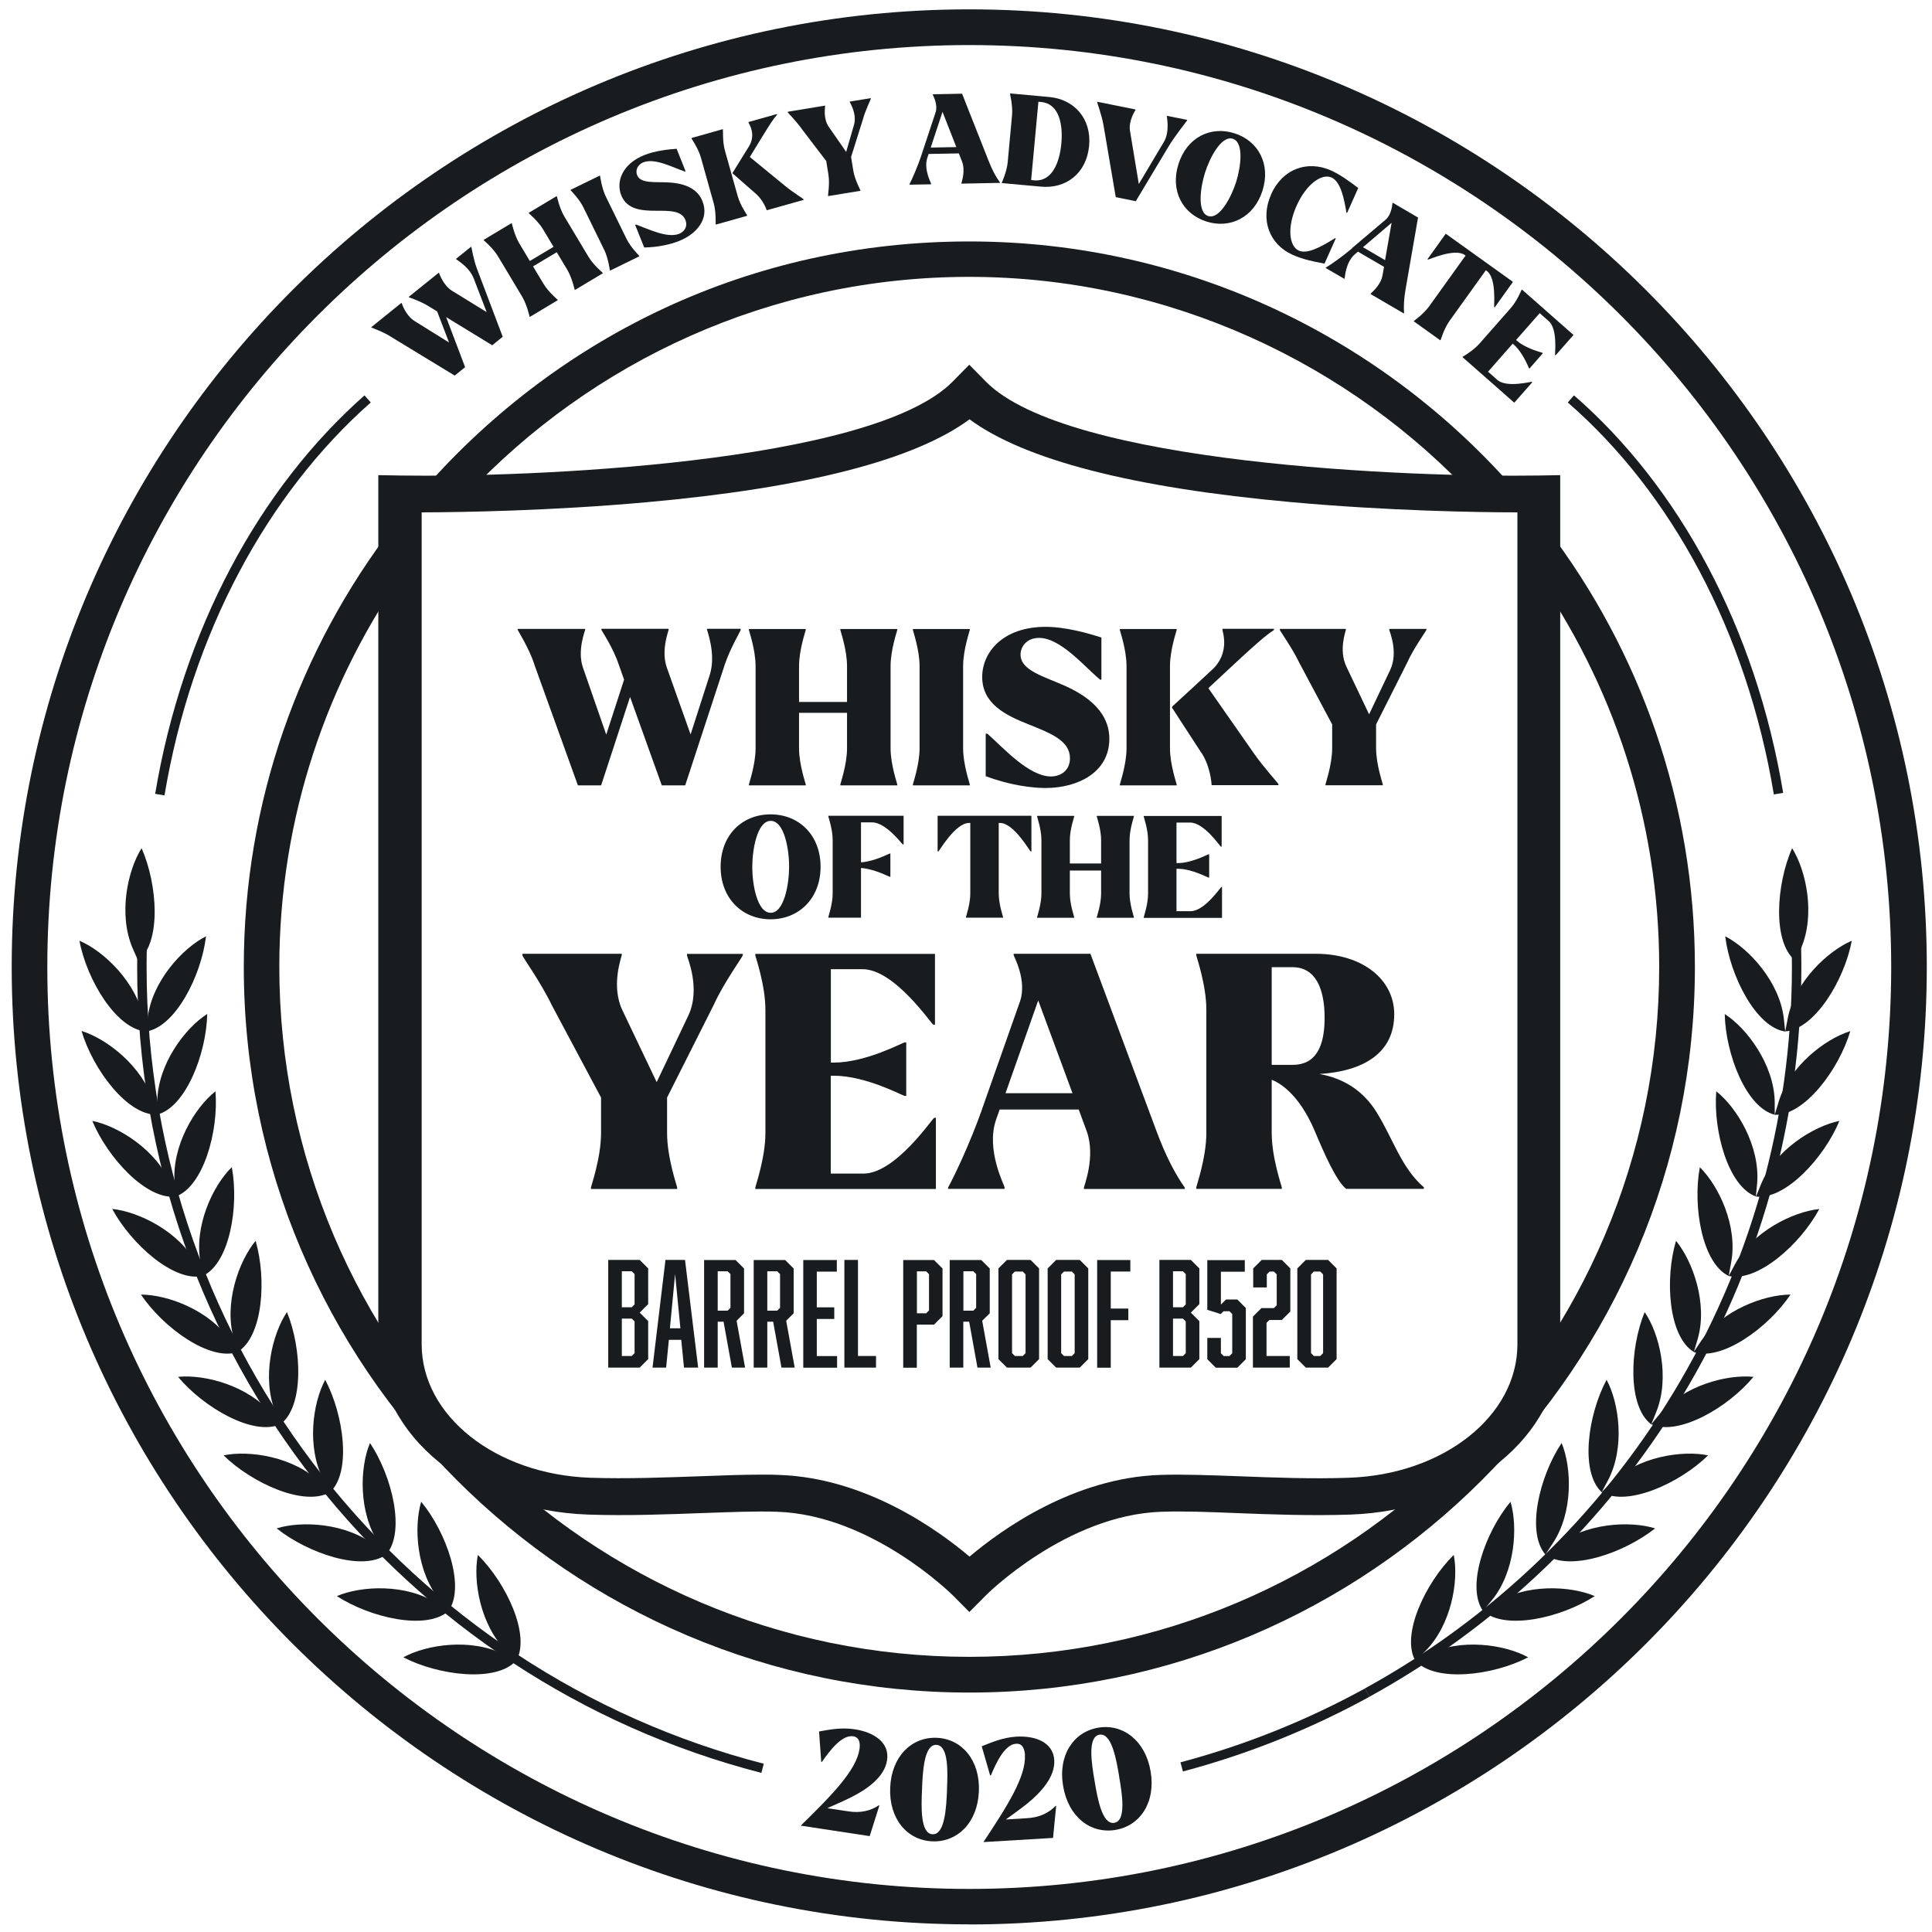
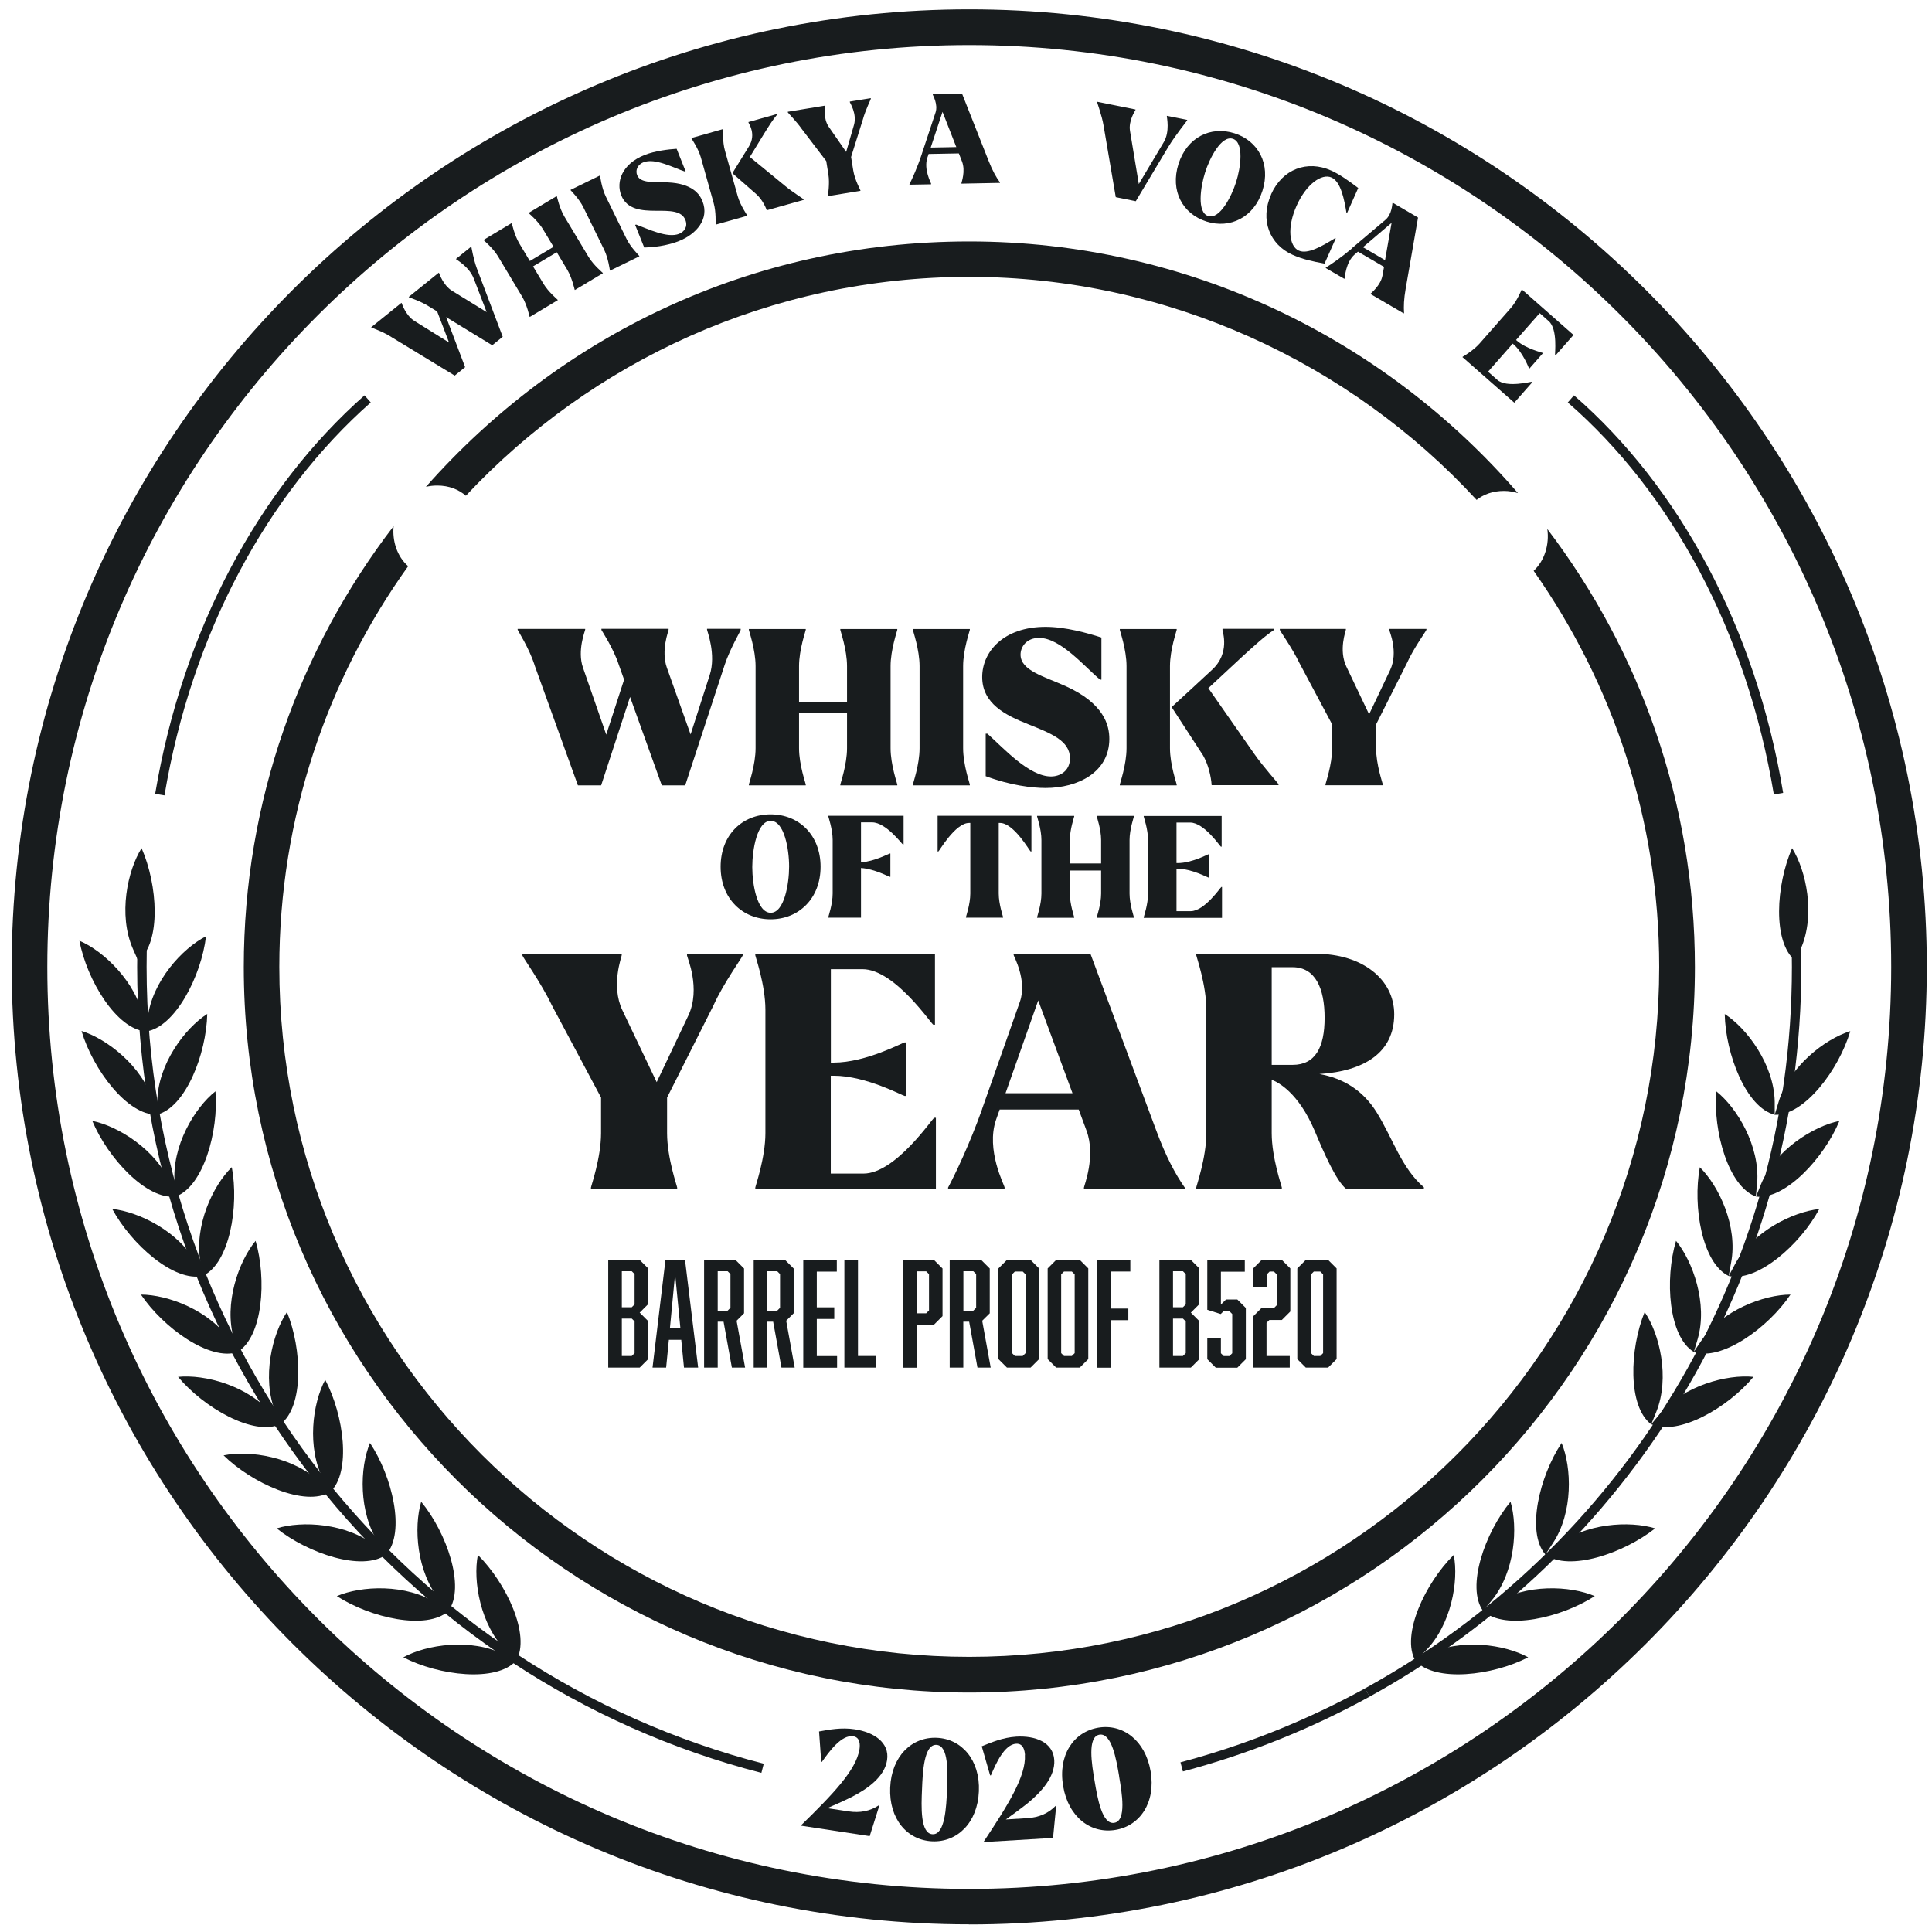
<svg xmlns="http://www.w3.org/2000/svg" width="157" height="157" viewBox="0 0 157 157" fill="none">
  <path d="M69.845 142.14C69.891 141.81 69.922 141.18 69.331 141.096C68.394 140.958 67.412 142.293 66.79 143.176H66.736L66.559 140.704C67.373 140.558 68.371 140.359 69.461 140.528C70.989 140.758 72.309 141.587 72.086 143.038C71.887 144.373 70.536 145.356 69.192 146.039C68.64 146.316 67.703 146.73 67.227 146.937L68.947 147.198C69.891 147.344 70.72 147.175 71.426 146.699L71.457 146.73L70.674 149.209L65.07 148.357C67.642 145.847 69.592 143.836 69.845 142.14Z" fill="#181C1E" />
  <path d="M72.339 145.264C72.447 142.723 74.09 141.134 76.124 141.219C78.15 141.303 79.655 143.03 79.547 145.571C79.44 148.127 77.79 149.716 75.763 149.632C73.729 149.547 72.232 147.82 72.339 145.264ZM76.953 145.44C77.014 144.059 77.106 141.84 76.093 141.794C75.08 141.748 74.98 144.02 74.926 145.402C74.865 146.791 74.773 149.018 75.786 149.056C76.799 149.102 76.899 146.83 76.96 145.44H76.953Z" fill="#181C1E" />
  <path d="M83.293 142.616C83.27 142.278 83.171 141.664 82.572 141.702C81.628 141.756 80.945 143.276 80.522 144.274H80.461L79.778 141.909C80.545 141.602 81.474 141.196 82.58 141.126C84.123 141.034 85.581 141.572 85.673 143.03C85.75 144.373 84.637 145.617 83.47 146.569C82.987 146.953 82.157 147.559 81.735 147.858L83.47 147.751C84.422 147.697 85.197 147.359 85.788 146.745L85.827 146.768L85.573 149.355L79.916 149.693C81.904 146.699 83.393 144.327 83.286 142.616H83.293Z" fill="#181C1E" />
  <path d="M86.394 145.149C85.964 142.639 87.231 140.743 89.242 140.397C91.238 140.059 93.073 141.426 93.502 143.944C93.932 146.461 92.65 148.365 90.654 148.703C88.643 149.041 86.824 147.674 86.394 145.149ZM90.946 144.35C90.716 142.984 90.34 140.796 89.342 140.965C88.344 141.134 88.72 143.376 88.951 144.734C89.181 146.108 89.557 148.304 90.555 148.127C91.553 147.958 91.177 145.717 90.939 144.343L90.946 144.35Z" fill="#181C1E" />
  <path d="M35.525 39.456C36.507 39.456 37.283 39.786 37.858 40.285C48.098 29.354 62.637 22.499 78.764 22.499C94.892 22.499 109.738 29.492 119.993 40.623C120.561 40.177 121.298 39.893 122.219 39.893C122.641 39.893 123.01 39.97 123.355 40.07C112.54 27.558 96.566 19.621 78.764 19.621C60.964 19.621 45.419 27.343 34.611 39.563C34.895 39.494 35.195 39.456 35.525 39.456Z" fill="#181C1E" />
  <path d="M125.742 43.002C125.911 44.23 125.535 45.543 124.629 46.388C131.047 55.507 134.831 66.599 134.831 78.574C134.831 109.485 109.676 134.64 78.764 134.64C47.852 134.64 22.698 109.485 22.698 78.574C22.698 66.438 26.59 55.2 33.168 46.011C32.262 45.213 31.871 43.962 31.986 42.757C24.356 52.697 19.811 65.117 19.811 78.581C19.811 111.09 46.256 137.542 78.772 137.542C111.288 137.542 137.733 111.097 137.733 78.581C137.733 65.225 133.265 52.897 125.75 43.002H125.742Z" fill="#181C1E" />
  <path d="M78.764 156.379C35.855 156.379 0.951 121.475 0.951 78.566C0.951 35.656 35.855 0.76 78.764 0.76C121.674 0.76 156.577 35.664 156.577 78.573C156.577 121.483 121.674 156.387 78.764 156.387V156.379ZM78.764 3.662C37.459 3.662 3.845 37.276 3.845 78.581C3.845 119.886 37.459 153.5 78.764 153.5C120.07 153.5 153.684 119.886 153.684 78.581C153.684 37.276 120.07 3.662 78.764 3.662Z" fill="#181C1E" />
-   <path d="M78.78 131.002L77.437 129.651C77.368 129.582 70.843 123.103 63.144 122.85C61.47 122.788 59.329 122.88 57.056 122.957C54.201 123.064 50.954 123.187 47.799 123.08C38.235 122.75 30.743 116.67 30.743 109.247V38.611L32.531 38.642C42.771 38.803 70.82 37.713 77.421 31.004L78.765 29.638L80.108 31.004C86.725 37.729 114.758 38.803 124.998 38.642L126.787 38.611V109.247C126.787 116.67 119.295 122.75 109.73 123.08C106.568 123.187 103.328 123.072 100.473 122.957C98.201 122.865 96.059 122.788 94.386 122.85C86.686 123.103 80.162 129.582 80.108 129.651L78.765 131.002H78.78ZM61.954 119.833C62.422 119.833 62.852 119.833 63.29 119.856C70.352 120.086 76.239 124.339 78.788 126.496C81.336 124.339 87.231 120.086 94.286 119.856C96.097 119.794 98.316 119.879 100.665 119.963C103.451 120.071 106.614 120.194 109.623 120.086C117.299 119.817 123.309 115.066 123.309 109.247V41.636C120.055 41.636 112.762 41.513 104.963 40.807C92.029 39.64 83.248 37.368 78.788 34.075C74.328 37.368 65.546 39.64 52.612 40.807C44.813 41.513 37.521 41.628 34.266 41.636V109.247C34.266 115.058 40.284 119.81 47.953 120.086C50.962 120.186 54.124 120.063 56.911 119.963C58.715 119.894 60.434 119.833 61.954 119.833Z" fill="#181C1E" />
  <path d="M31.809 27.389C31.157 26.967 30.213 26.637 30.189 26.621L30.166 26.591L32.623 24.61L32.646 24.641C32.646 24.641 32.961 25.639 33.682 26.084L36.492 27.834L35.525 25.309L34.872 24.91C34.219 24.487 33.268 24.18 33.245 24.165L33.214 24.127L35.655 22.161L35.686 22.2C35.686 22.2 36.008 23.182 36.73 23.628L39.547 25.362L38.503 22.645C38.142 21.693 37.106 21.11 37.075 21.071L37.052 21.041L38.28 20.05L38.311 20.089C38.311 20.089 38.48 21.087 38.748 21.808L40.852 27.366L40 28.057L36.254 25.769L37.797 29.838L36.952 30.521L31.817 27.397L31.809 27.389Z" fill="#181C1E" />
  <path d="M45.335 24.387L43.055 25.754L43.032 25.723C43.032 25.723 42.825 24.771 42.434 24.111L40.461 20.818C40.062 20.158 39.34 19.559 39.317 19.529L39.294 19.498L41.574 18.131L41.597 18.162C41.597 18.162 41.804 19.114 42.196 19.774L43.055 21.21L44.982 20.058L44.122 18.623C43.723 17.963 43.002 17.364 42.978 17.333L42.956 17.302L45.235 15.936L45.258 15.975C45.258 15.975 45.466 16.926 45.857 17.587L47.83 20.88C48.229 21.54 48.95 22.138 48.974 22.169L48.997 22.2L46.717 23.566L46.694 23.528C46.694 23.528 46.486 22.576 46.095 21.916L45.243 20.496L43.316 21.647L44.168 23.067C44.568 23.727 45.289 24.326 45.312 24.357L45.335 24.395V24.387Z" fill="#181C1E" />
  <path d="M51.959 20.826L49.572 21.993L49.557 21.954C49.557 21.954 49.434 20.987 49.096 20.296L47.407 16.849C47.069 16.159 46.402 15.498 46.379 15.468L46.363 15.43L48.751 14.263L48.766 14.301C48.766 14.301 48.889 15.268 49.227 15.967L50.915 19.413C51.253 20.104 51.928 20.757 51.944 20.795L51.959 20.833V20.826Z" fill="#181C1E" />
  <path d="M52.351 20.112L51.614 18.277L51.691 18.247C52.673 18.607 54.239 19.383 55.191 18.999C55.575 18.845 55.92 18.439 55.698 17.878C55.391 17.11 54.431 17.126 53.287 17.126C52.159 17.126 50.946 17.034 50.486 15.875C50.048 14.785 50.539 13.326 52.374 12.597C53.241 12.252 54.324 12.136 54.984 12.09L55.713 13.917L55.659 13.94C54.792 13.664 53.234 12.812 52.289 13.188C51.752 13.403 51.637 13.887 51.775 14.232C52.051 14.923 53.157 14.769 54.27 14.823C56.25 14.908 56.857 15.767 57.087 16.358C57.663 17.809 56.573 19.037 55.168 19.59C54.592 19.82 53.587 20.089 52.358 20.112H52.351Z" fill="#181C1E" />
  <path d="M60.726 17.533L58.162 18.254V18.216C58.139 18.178 58.208 17.241 57.993 16.497L56.957 12.804C56.749 12.06 56.205 11.292 56.197 11.254V11.215L58.745 10.494V10.532C58.768 10.57 58.699 11.507 58.914 12.252L59.95 15.944C60.158 16.688 60.703 17.456 60.71 17.494V17.533H60.726ZM61.447 15.767L59.574 14.125C59.528 14.086 59.513 14.063 59.559 14.002L60.181 12.996L60.864 11.891C61.47 10.908 60.849 10.041 60.833 9.979L60.818 9.918L63.136 9.266L63.151 9.312C62.814 9.703 62.491 10.225 62.084 10.878L60.933 12.758L63.827 15.13C64.418 15.621 65.301 16.159 65.308 16.205V16.243L62.307 17.088C62.299 17.049 62.031 16.282 61.447 15.767Z" fill="#181C1E" />
  <path d="M64.019 9.135V9.081L67.051 8.582V8.621C67.066 8.674 66.866 9.611 67.35 10.309L68.762 12.344L69.4 10.141C69.653 9.242 69.07 8.352 69.062 8.306V8.252L70.766 7.976V8.014C70.781 8.053 70.321 8.958 70.121 9.703L69.162 12.758L69.338 13.848C69.461 14.608 69.914 15.43 69.921 15.468V15.506L67.289 15.936V15.898C67.273 15.859 67.442 14.938 67.319 14.178L67.143 13.088L65.17 10.501C64.725 9.864 64.026 9.166 64.019 9.127V9.135Z" fill="#181C1E" />
  <path d="M74.911 12.505L76.024 9.143C76.247 8.483 75.802 7.723 75.802 7.7V7.661L78.181 7.615L80.338 13.073C80.645 13.856 80.953 14.409 81.26 14.823V14.861L78.128 14.923V14.884C78.128 14.831 78.481 13.902 78.174 13.119L77.92 12.466L75.464 12.512L75.356 12.827C75.049 13.779 75.664 14.869 75.664 14.923V14.977L73.906 15.007V14.969C74.121 14.547 74.551 13.602 74.911 12.512V12.505ZM77.713 11.952L76.592 9.089L75.633 11.991L77.713 11.952Z" fill="#181C1E" />
-   <path d="M82.089 7.592L85.274 7.884C87.278 8.068 88.713 9.634 88.506 11.845C88.291 14.117 86.602 15.353 84.599 15.168L81.413 14.877V14.838C81.421 14.8 81.82 13.948 81.889 13.18L82.242 9.358C82.311 8.59 82.081 7.684 82.081 7.638V7.6L82.089 7.592ZM84.384 8.268L83.793 14.631L84.023 14.654C85.497 14.792 86.111 13.196 86.249 11.645C86.387 10.156 86.088 8.429 84.614 8.291L84.384 8.268Z" fill="#181C1E" />
  <path d="M89.165 8.314V8.268L92.274 8.897V8.935C92.259 8.981 91.683 9.811 91.829 10.647L92.543 14.954L94.57 11.553C95.084 10.693 94.815 9.511 94.823 9.465V9.411L96.473 9.741V9.78C96.45 9.841 95.521 10.97 94.93 11.952L92.297 16.351L90.67 16.02L89.68 10.21C89.542 9.373 89.15 8.352 89.165 8.314Z" fill="#181C1E" />
  <path d="M95.767 13.326C96.458 11.154 98.385 10.217 100.32 10.832C102.246 11.446 103.283 13.326 102.592 15.499C101.901 17.671 99.959 18.615 98.04 18.001C96.105 17.387 95.077 15.506 95.767 13.326ZM100.45 14.792C100.826 13.61 101.11 11.576 100.181 11.277C99.252 10.985 98.293 12.85 97.924 14.032C97.548 15.222 97.257 17.264 98.186 17.556C99.114 17.848 100.074 15.982 100.45 14.792Z" fill="#181C1E" />
  <path d="M103.289 15.798C104.218 13.718 106.245 12.996 108.171 13.856C108.855 14.163 109.584 14.677 110.374 15.276L109.469 17.302L109.415 17.279C109.246 16.266 108.977 14.769 108.202 14.424C107.411 14.071 106.145 14.961 105.362 16.727C104.579 18.477 104.756 20.012 105.546 20.365C106.252 20.68 107.396 20.035 108.494 19.352L108.548 19.375L107.634 21.424C106.659 21.24 105.853 21.071 105.032 20.703C103.182 19.874 102.368 17.878 103.297 15.798H103.289Z" fill="#181C1E" />
  <path d="M109.884 20.15L112.586 17.863C113.123 17.41 113.139 16.543 113.154 16.512L113.177 16.473L115.234 17.679L114.229 23.459C114.083 24.288 114.06 24.925 114.098 25.431L114.075 25.47L111.366 23.889L111.389 23.858C111.412 23.812 112.202 23.205 112.348 22.376L112.471 21.686L110.352 20.45L110.099 20.665C109.339 21.317 109.293 22.568 109.27 22.614L109.247 22.66L107.727 21.778L107.75 21.739C108.157 21.494 109.009 20.91 109.892 20.166L109.884 20.15ZM112.555 21.133L113.085 18.108L110.759 20.089L112.555 21.141V21.133Z" fill="#181C1E" />
-   <path d="M117.483 18.991L122.948 22.906L121.459 24.986L121.421 24.956C121.383 24.925 121.636 22.599 120.822 22.016L120.745 21.962L117.798 26.069C117.345 26.698 117.092 27.596 117.069 27.627L117.046 27.658L114.881 26.107L114.904 26.076C114.904 26.076 115.702 25.508 116.147 24.879L119.095 20.772L119.018 20.718C118.212 20.135 116.078 21.125 116.04 21.095L116.002 21.064L117.491 18.984L117.483 18.991Z" fill="#181C1E" />
  <path d="M122.933 27.919L120.922 30.206L121.681 30.874C122.434 31.542 124.445 30.997 124.483 31.027L124.522 31.058L123.056 32.724L118.841 29.016L118.872 28.986C118.872 28.986 119.716 28.502 120.231 27.919L122.764 25.04C123.278 24.464 123.624 23.589 123.647 23.558L123.677 23.528L127.868 27.22L126.41 28.878L126.372 28.847C126.333 28.817 126.61 26.759 125.857 26.099L125.12 25.447L123.201 27.627L123.27 27.688C124.023 28.349 125.305 28.64 125.343 28.671L125.381 28.702L124.284 29.953L124.245 29.922C124.245 29.922 123.762 28.655 123.009 27.995L122.94 27.934L122.933 27.919Z" fill="#181C1E" />
  <path d="M43.424 53.987C43.001 52.697 42.08 51.231 42.065 51.177V51.108H47.553V51.177C47.553 51.246 46.886 52.874 47.377 54.263L49.265 59.698L50.716 55.23L50.271 53.979C49.849 52.69 48.897 51.246 48.874 51.193V51.1H54.331V51.193C54.331 51.262 53.694 52.866 54.193 54.263L56.12 59.682L57.671 54.862C58.216 53.188 57.456 51.262 57.456 51.17V51.1H60.188V51.193C60.188 51.262 59.321 52.728 58.899 54.002L55.682 63.82H53.779L51.2 56.635L48.851 63.82H46.962L43.416 53.987H43.424Z" fill="#181C1E" />
  <path d="M65.478 63.82H60.856V63.751C60.856 63.682 61.401 62.147 61.401 60.803V54.133C61.401 52.789 60.856 51.254 60.856 51.185V51.116H65.478V51.185C65.478 51.254 64.933 52.789 64.933 54.133V57.042H68.832V54.133C68.832 52.789 68.287 51.254 68.287 51.185V51.116H72.916V51.185C72.916 51.254 72.371 52.789 72.371 54.133V60.803C72.371 62.147 72.916 63.682 72.916 63.751V63.82H68.287V63.751C68.287 63.682 68.832 62.147 68.832 60.803V57.925H64.933V60.803C64.933 62.147 65.478 63.682 65.478 63.751V63.82Z" fill="#181C1E" />
  <path d="M78.811 63.82H74.182V63.751C74.182 63.682 74.727 62.147 74.727 60.803V54.133C74.727 52.789 74.182 51.254 74.182 51.185V51.116H78.811V51.185C78.811 51.254 78.266 52.789 78.266 54.133V60.803C78.266 62.147 78.811 63.682 78.811 63.751V63.82Z" fill="#181C1E" />
  <path d="M80.1 63.06V59.621H80.239C81.597 60.842 83.632 63.098 85.412 63.098C86.134 63.098 86.948 62.661 86.948 61.617C86.948 60.189 85.397 59.59 83.539 58.846C81.72 58.124 79.816 57.188 79.816 55.015C79.816 52.966 81.544 50.939 84.967 50.939C86.594 50.939 88.406 51.454 89.504 51.807V55.23H89.396C88.176 54.225 86.203 51.837 84.438 51.837C83.432 51.837 82.933 52.544 82.933 53.196C82.933 54.486 84.821 54.962 86.587 55.752C89.726 57.165 90.148 58.946 90.148 60.043C90.148 62.761 87.592 64.035 84.959 64.035C83.885 64.035 82.081 63.82 80.085 63.068L80.1 63.06Z" fill="#181C1E" />
  <path d="M95.621 63.82H91V63.751C91 63.682 91.545 62.147 91.545 60.803V54.133C91.545 52.789 91 51.254 91 51.185V51.116H95.621V51.185C95.621 51.254 95.076 52.789 95.076 54.133V60.803C95.076 62.147 95.621 63.682 95.621 63.751V63.82ZM97.648 61.21L95.283 57.572C95.23 57.479 95.214 57.449 95.322 57.357L96.842 55.959L98.5 54.424C99.981 53.066 99.344 51.315 99.344 51.208V51.1H103.527V51.193C102.783 51.684 101.992 52.413 101.002 53.311L98.193 55.921L101.915 61.248C102.675 62.346 103.896 63.666 103.896 63.736V63.804H98.461C98.461 63.736 98.377 62.323 97.648 61.195V61.21Z" fill="#181C1E" />
  <path d="M104.003 51.2V51.108H109.369V51.177C109.369 51.262 108.77 52.82 109.407 54.163L111.257 58.047L112.969 54.447C113.66 52.981 112.9 51.285 112.9 51.2V51.108H115.917V51.177C115.917 51.246 114.873 52.674 114.328 53.895L111.825 58.869V60.795C111.825 62.139 112.37 63.674 112.37 63.743V63.812H107.711V63.743C107.711 63.674 108.256 62.139 108.256 60.795V58.869L105.592 53.872C105.009 52.651 104.003 51.262 104.003 51.185V51.2Z" fill="#181C1E" />
  <path d="M58.56 70.437C58.56 67.85 60.318 66.177 62.621 66.177C64.924 66.177 66.682 67.858 66.682 70.437C66.682 73.016 64.909 74.705 62.621 74.705C60.334 74.705 58.56 73.024 58.56 70.437ZM64.126 70.414C64.126 69.009 63.734 66.706 62.629 66.706C61.524 66.706 61.132 69.055 61.132 70.46C61.132 71.865 61.524 74.175 62.629 74.175C63.734 74.175 64.126 71.826 64.126 70.414Z" fill="#181C1E" />
  <path d="M67.304 66.292H73.429V68.618H73.368C73.306 68.618 72.009 66.829 70.873 66.829H69.967V70.076C71.057 70.007 72.247 69.362 72.301 69.362H72.355V71.25H72.301C72.24 71.25 71.057 70.606 69.967 70.537V74.574H67.311V74.528C67.311 74.482 67.665 73.484 67.665 72.609V68.257C67.665 67.382 67.311 66.384 67.311 66.338V66.292H67.304Z" fill="#181C1E" />
  <path d="M76.193 66.292H83.816V69.193H83.754C83.693 69.193 82.396 66.875 81.26 66.875H81.16V72.609C81.16 73.484 81.513 74.482 81.513 74.528V74.574H78.496V74.528C78.496 74.482 78.849 73.484 78.849 72.609V66.875H78.749C77.621 66.875 76.308 69.193 76.255 69.193H76.193V66.292Z" fill="#181C1E" />
  <path d="M87.293 74.582H84.276V74.536C84.276 74.49 84.629 73.492 84.629 72.617V68.264C84.629 67.389 84.276 66.391 84.276 66.345V66.299H87.293V66.345C87.293 66.391 86.939 67.397 86.939 68.264V70.168H89.48V68.264C89.48 67.389 89.127 66.391 89.127 66.345V66.299H92.144V66.345C92.144 66.391 91.791 67.397 91.791 68.264V72.617C91.791 73.492 92.144 74.49 92.144 74.536V74.582H89.127V74.536C89.127 74.49 89.48 73.492 89.48 72.617V70.744H86.939V72.617C86.939 73.492 87.293 74.49 87.293 74.536V74.582Z" fill="#181C1E" />
  <path d="M95.606 70.59V74.045H96.757C97.893 74.045 99.198 72.079 99.252 72.079H99.305V74.59H92.942V74.543C92.942 74.498 93.295 73.5 93.295 72.624V68.272C93.295 67.397 92.942 66.399 92.942 66.353V66.307H99.275V68.802H99.213C99.16 68.802 97.855 66.844 96.719 66.844H95.606V70.137H95.705C96.841 70.137 98.146 69.424 98.2 69.424H98.261V71.312H98.2C98.139 71.312 96.841 70.598 95.705 70.598H95.606V70.59Z" fill="#181C1E" />
  <path d="M42.456 77.637V77.507H50.524V77.614C50.524 77.745 49.618 80.086 50.578 82.097L53.364 87.938L55.936 82.527C56.972 80.324 55.828 77.775 55.828 77.645V77.514H60.365V77.622C60.365 77.729 58.799 79.879 57.978 81.705L54.209 89.19V92.084C54.209 94.102 55.03 96.413 55.03 96.513V96.62H48.022V96.513C48.022 96.405 48.843 94.095 48.843 92.084V89.19L44.836 81.675C43.961 79.84 42.449 77.745 42.449 77.637H42.456Z" fill="#181C1E" />
  <path d="M67.511 87.409V95.369H70.167C72.792 95.369 75.793 90.832 75.924 90.832H76.054V96.62H61.377V96.513C61.377 96.405 62.199 94.095 62.199 92.084V82.051C62.199 80.032 61.377 77.721 61.377 77.622V77.514H75.978V83.271H75.847C75.716 83.271 72.715 78.758 70.09 78.758H67.518V86.349H67.756C70.382 86.349 73.383 84.707 73.513 84.707H73.644V89.059H73.513C73.383 89.059 70.382 87.416 67.756 87.416H67.518L67.511 87.409Z" fill="#181C1E" />
  <path d="M79.8 90.141L82.878 81.406C83.492 79.679 82.372 77.691 82.372 77.614V77.507H88.612L93.97 91.892C94.738 93.964 95.513 95.423 96.281 96.513V96.62H88.083V96.513C88.083 96.382 89.065 93.964 88.298 91.892L87.66 90.165H81.236L80.944 90.986C80.092 93.45 81.635 96.344 81.635 96.482V96.612H77.044V96.505C77.628 95.415 78.795 92.974 79.808 90.134L79.8 90.141ZM87.154 88.837L84.368 81.299L81.712 88.837H87.154Z" fill="#181C1E" />
  <path d="M106.844 91.915C105.493 88.729 103.819 87.931 103.343 87.746V92.076C103.343 94.095 104.165 96.405 104.165 96.505V96.612H97.21V96.505C97.21 96.397 98.031 94.087 98.031 92.076V82.043C98.031 80.024 97.21 77.714 97.21 77.614V77.507H106.928C110.697 77.507 113.299 79.579 113.299 82.419C113.299 85.528 110.881 87.04 107.22 87.278C109.185 87.624 110.774 88.629 111.864 90.379C113.215 92.559 113.883 94.916 115.709 96.482V96.612H109.392C108.594 95.975 107.611 93.749 106.844 91.915ZM103.343 78.597V86.534H105.04C106.897 86.534 107.642 85.098 107.642 82.711C107.642 80.324 106.897 78.597 105.04 78.597H103.343Z" fill="#181C1E" />
  <path fill-rule="evenodd" clip-rule="evenodd" d="M11.237 78.075C13.117 76.57 12.818 71.903 11.505 68.925C10.362 70.744 9.594 74.329 10.791 77.084L11.229 78.075H11.237Z" fill="#181C1E" />
  <path fill-rule="evenodd" clip-rule="evenodd" d="M146.346 77.084C147.543 74.329 146.775 70.744 145.632 68.925C144.327 71.903 144.027 76.57 145.9 78.075L146.338 77.084H146.346Z" fill="#181C1E" />
  <path fill-rule="evenodd" clip-rule="evenodd" d="M41.934 134.962C40.337 136.728 35.67 136.175 32.776 134.678C34.657 133.642 38.288 133.09 40.974 134.456L41.942 134.962L41.166 134.195C39.025 132.069 38.418 128.453 38.833 126.358C41.143 128.645 43.139 132.875 41.949 134.962" fill="#181C1E" />
  <path fill-rule="evenodd" clip-rule="evenodd" d="M36.446 130.909C37.835 128.96 36.3 124.546 34.227 122.036C33.613 124.093 33.836 127.747 35.763 130.065L36.453 130.902L35.54 130.318C33.007 128.668 29.345 128.86 27.373 129.704C30.098 131.47 34.665 132.514 36.446 130.917" fill="#181C1E" />
  <path fill-rule="evenodd" clip-rule="evenodd" d="M31.394 126.327C29.452 127.739 25.023 126.227 22.482 124.201C24.517 123.563 28.186 123.755 30.542 125.644L31.387 126.319C32.968 124.508 31.87 119.963 30.067 117.261C29.23 119.242 29.115 122.903 30.78 125.406L31.379 126.319H31.387L31.394 126.327Z" fill="#181C1E" />
  <path fill-rule="evenodd" clip-rule="evenodd" d="M26.828 121.253C24.763 122.473 20.487 120.539 18.169 118.267C20.265 117.829 23.888 118.374 26.052 120.493L26.828 121.253C28.57 119.626 27.941 114.997 26.428 112.126C25.408 114.014 24.893 117.637 26.313 120.309L26.828 121.261V121.253Z" fill="#181C1E" />
  <path fill-rule="evenodd" clip-rule="evenodd" d="M22.79 115.741C24.709 114.298 24.547 109.624 23.319 106.622C22.13 108.388 21.255 111.957 22.375 114.736L22.782 115.741L22.084 114.905C20.172 112.594 16.61 111.665 14.469 111.888C16.557 114.39 20.594 116.724 22.767 115.741" fill="#181C1E" />
  <path fill-rule="evenodd" clip-rule="evenodd" d="M19.328 109.869C17.056 110.644 13.264 107.896 11.453 105.202C13.594 105.202 17.049 106.461 18.714 108.971L19.313 109.861C21.37 108.61 21.677 103.943 20.771 100.834C19.405 102.485 18.162 105.939 19.014 108.825L19.313 109.861" fill="#181C1E" />
  <path fill-rule="evenodd" clip-rule="evenodd" d="M16.488 103.682C14.162 104.227 10.662 101.111 9.119 98.24C11.253 98.463 14.561 100.059 15.973 102.723L16.488 103.682C18.66 102.654 19.435 98.04 18.837 94.847C17.294 96.344 15.743 99.66 16.296 102.615L16.488 103.675V103.682Z" fill="#181C1E" />
  <path fill-rule="evenodd" clip-rule="evenodd" d="M14.293 97.234L14.193 96.159C13.932 93.15 15.82 90.011 17.509 88.683C17.778 91.922 16.527 96.428 14.278 97.234L13.871 96.229C12.727 93.442 9.603 91.508 7.5 91.086C8.751 94.095 11.913 97.534 14.301 97.234" fill="#181C1E" />
  <path fill-rule="evenodd" clip-rule="evenodd" d="M12.75 90.579C10.347 90.648 7.545 86.894 6.624 83.778C8.681 84.415 11.591 86.649 12.45 89.543L12.757 90.579C15.083 90.003 16.772 85.643 16.841 82.396C15.029 83.548 12.826 86.488 12.78 89.497V90.571" fill="#181C1E" />
  <path fill-rule="evenodd" clip-rule="evenodd" d="M11.874 83.816L11.997 82.742C12.343 79.748 14.837 77.046 16.741 76.086C16.365 79.303 14.231 83.478 11.867 83.824L11.659 82.757C11.084 79.809 8.42 77.276 6.455 76.447C7.054 79.648 9.472 83.64 11.859 83.816" fill="#181C1E" />
  <path fill-rule="evenodd" clip-rule="evenodd" d="M115.026 134.962C116.638 136.728 121.29 136.175 124.184 134.678C122.311 133.642 118.688 133.09 115.986 134.456L115.026 134.962L115.802 134.195C117.943 132.069 118.557 128.453 118.135 126.358C115.817 128.645 113.829 132.875 115.019 134.962H115.026Z" fill="#181C1E" />
  <path fill-rule="evenodd" clip-rule="evenodd" d="M120.515 130.909C119.126 128.96 120.669 124.546 122.749 122.036C123.363 124.093 123.125 127.747 121.214 130.065L120.515 130.902L121.429 130.318C123.962 128.668 127.623 128.86 129.596 129.704C126.863 131.47 122.304 132.514 120.523 130.917" fill="#181C1E" />
  <path fill-rule="evenodd" clip-rule="evenodd" d="M125.566 126.327C127.508 127.739 131.945 126.227 134.501 124.201C132.444 123.563 128.782 123.755 126.426 125.644L125.581 126.319C124.008 124.508 125.098 119.963 126.902 117.261C127.723 119.242 127.853 122.903 126.188 125.406L125.589 126.319H125.581L125.566 126.327Z" fill="#181C1E" />
-   <path fill-rule="evenodd" clip-rule="evenodd" d="M130.156 121.253C132.213 122.473 136.489 120.539 138.807 118.267C136.704 117.829 133.073 118.374 130.924 120.493L130.156 121.253C128.39 119.626 129.02 114.997 130.555 112.126C131.576 114.014 132.075 117.637 130.663 120.309L130.156 121.261V121.253Z" fill="#181C1E" />
  <path fill-rule="evenodd" clip-rule="evenodd" d="M134.179 115.741C132.26 114.298 132.421 109.624 133.649 106.622C134.862 108.388 135.714 111.957 134.593 114.736L134.186 115.741L134.877 114.905C136.804 112.594 140.358 111.665 142.492 111.888C140.427 114.39 136.374 116.724 134.194 115.741H134.179Z" fill="#181C1E" />
  <path fill-rule="evenodd" clip-rule="evenodd" d="M137.633 109.869C139.89 110.644 143.697 107.896 145.501 105.202C143.367 105.202 139.928 106.461 138.239 108.971L137.641 109.861C135.583 108.61 135.276 103.943 136.198 100.834C137.556 102.485 138.8 105.939 137.955 108.825L137.648 109.861L137.633 109.869Z" fill="#181C1E" />
  <path fill-rule="evenodd" clip-rule="evenodd" d="M140.481 103.682L140.672 102.623C141.248 99.652 139.667 96.352 138.132 94.855C137.541 98.048 138.324 102.654 140.481 103.69L140.995 102.73C142.407 100.082 145.708 98.47 147.842 98.248C146.307 101.118 142.806 104.22 140.473 103.69" fill="#181C1E" />
  <path fill-rule="evenodd" clip-rule="evenodd" d="M142.677 97.234C145.049 97.541 148.234 94.095 149.478 91.086C147.374 91.516 144.258 93.442 143.107 96.229L142.7 97.234C140.443 96.428 139.207 91.907 139.468 88.683C141.157 90.011 143.037 93.15 142.792 96.159L142.684 97.234" fill="#181C1E" />
  <path fill-rule="evenodd" clip-rule="evenodd" d="M144.219 90.579V89.504C144.15 86.488 141.947 83.548 140.158 82.404C140.22 85.651 141.901 90.011 144.219 90.587L144.534 89.55C145.393 86.672 148.295 84.43 150.36 83.793C149.439 86.918 146.637 90.648 144.234 90.594" fill="#181C1E" />
-   <path fill-rule="evenodd" clip-rule="evenodd" d="M145.071 83.816C147.473 83.64 149.884 79.633 150.482 76.447C148.517 77.284 145.838 79.809 145.278 82.757L145.071 83.824C142.706 83.486 140.588 79.303 140.196 76.086C142.108 77.069 144.602 79.763 144.956 82.742L145.071 83.816Z" fill="#181C1E" />
  <path d="M52.673 103.076V105.977L51.982 106.668L52.673 107.359V110.445L51.982 111.136H49.426V102.385H51.982L52.673 103.076ZM51.568 106V103.536L51.338 103.306H50.532V106.231H51.338L51.568 106ZM50.532 107.152V110.192H51.338L51.568 109.961V107.382L51.338 107.152H50.532Z" fill="#181C1E" />
  <path d="M54.354 108.879L54.132 111.136H53.026L54.078 102.385H55.667L56.734 111.136H55.583L55.36 108.879H54.347H54.354ZM54.861 103.529L54.439 107.942H55.291L54.861 103.529Z" fill="#181C1E" />
  <path d="M57.217 102.393H59.773L60.464 103.083V106.722L59.858 107.328L60.549 111.136H59.474L58.799 107.405H58.323V111.136H57.217V102.385V102.393ZM59.359 106.277V103.536L59.129 103.306H58.323V106.507H59.129L59.359 106.277Z" fill="#181C1E" />
  <path d="M61.248 102.393H63.804L64.495 103.083V106.722L63.888 107.328L64.579 111.136H63.504L62.829 107.405H62.353V111.136H61.248V102.385V102.393ZM63.389 106.277V103.536L63.159 103.306H62.353V106.507H63.159L63.389 106.277Z" fill="#181C1E" />
  <path d="M65.277 102.393H68.002V103.337H66.375V106.238H67.795V107.183H66.375V110.199H68.025V111.143H65.277V102.393Z" fill="#181C1E" />
  <path d="M68.617 111.136V102.385H69.722V110.192H71.188V111.136H68.624H68.617Z" fill="#181C1E" />
  <path d="M73.406 102.393H75.901L76.592 103.083V106.952L75.901 107.643H74.504V111.143H73.398V102.393H73.406ZM75.494 106.492V103.544L75.264 103.314H74.511V106.722H75.264L75.494 106.492Z" fill="#181C1E" />
  <path d="M77.183 102.393H79.739L80.43 103.083V106.722L79.816 107.328L80.507 111.136H79.432L78.757 107.405H78.281V111.136H77.175V102.385L77.183 102.393ZM79.325 106.277V103.536L79.094 103.306H78.288V106.507H79.094L79.325 106.277Z" fill="#181C1E" />
  <path d="M84.438 110.445L83.747 111.136H81.828L81.137 110.445V103.076L81.828 102.385H83.747L84.438 103.076V110.445ZM82.472 103.329L82.242 103.559V109.961L82.472 110.192H83.109L83.34 109.961V103.559L83.109 103.329H82.472Z" fill="#181C1E" />
  <path d="M88.436 110.445L87.746 111.136H85.827L85.136 110.445V103.076L85.827 102.385H87.746L88.436 103.076V110.445ZM86.464 103.329L86.233 103.559V109.961L86.464 110.192H87.101L87.331 109.961V103.559L87.101 103.329H86.464Z" fill="#181C1E" />
  <path d="M91.853 103.329H90.264V106.338H91.691V107.282H90.264V111.143H89.158V102.393H91.853V103.337V103.329Z" fill="#181C1E" />
  <path d="M97.463 103.076V105.977L96.772 106.668L97.463 107.359V110.445L96.772 111.136H94.216V102.385H96.772L97.463 103.076ZM96.358 106V103.536L96.128 103.306H95.322V106.231H96.128L96.358 106ZM95.322 107.152V110.192H96.128L96.358 109.961V107.382L96.128 107.152H95.322Z" fill="#181C1E" />
  <path d="M99.214 106.016L99.628 105.601H100.549L101.24 106.292V110.453L100.549 111.143H98.799L98.108 110.453V108.725H99.214V109.969L99.444 110.199H99.905L100.135 109.969V106.783L99.905 106.553H99.429L99.198 106.783L98.108 106.438V102.4H101.156V103.344H99.214V106.031V106.016Z" fill="#181C1E" />
  <path d="M101.816 106.991L102.507 106.3H103.52L103.75 106.069V103.559L103.52 103.329H103.175L102.944 103.559V104.619H101.839V103.076L102.53 102.385H104.165L104.856 103.076V106.576L104.165 107.267H103.152L102.921 107.497V110.192H104.81V111.136H101.816V106.991Z" fill="#181C1E" />
  <path d="M108.617 110.445L107.926 111.136H106.115L105.424 110.445V103.076L106.115 102.385H107.926L108.617 103.076V110.445ZM106.767 103.329L106.537 103.559V109.961L106.767 110.192H107.289L107.519 109.961V103.559L107.289 103.329H106.767Z" fill="#181C1E" />
  <path d="M12.988 64.572C15.206 51.323 21.386 39.916 29.875 32.417" stroke="#181C1E" stroke-width="0.768" stroke-miterlimit="10" />
  <path d="M61.969 143.698C32.961 136.237 11.529 109.908 11.529 78.573C11.529 76.915 11.59 75.273 11.705 73.638" stroke="#181C1E" stroke-width="0.768" stroke-miterlimit="10" />
  <path d="M111.111 137.542C106.398 140.129 101.347 142.17 96.028 143.583" stroke="#181C1E" stroke-width="0.768" stroke-miterlimit="10" />
  <path d="M145.862 74.229C145.954 75.672 146 77.123 146 78.581C146 103.989 131.906 126.112 111.104 137.542" stroke="#181C1E" stroke-width="0.768" stroke-miterlimit="10" />
  <path d="M127.654 32.417C136.136 39.786 142.323 51.193 144.526 64.495" stroke="#181C1E" stroke-width="0.768" stroke-miterlimit="10" />
</svg>